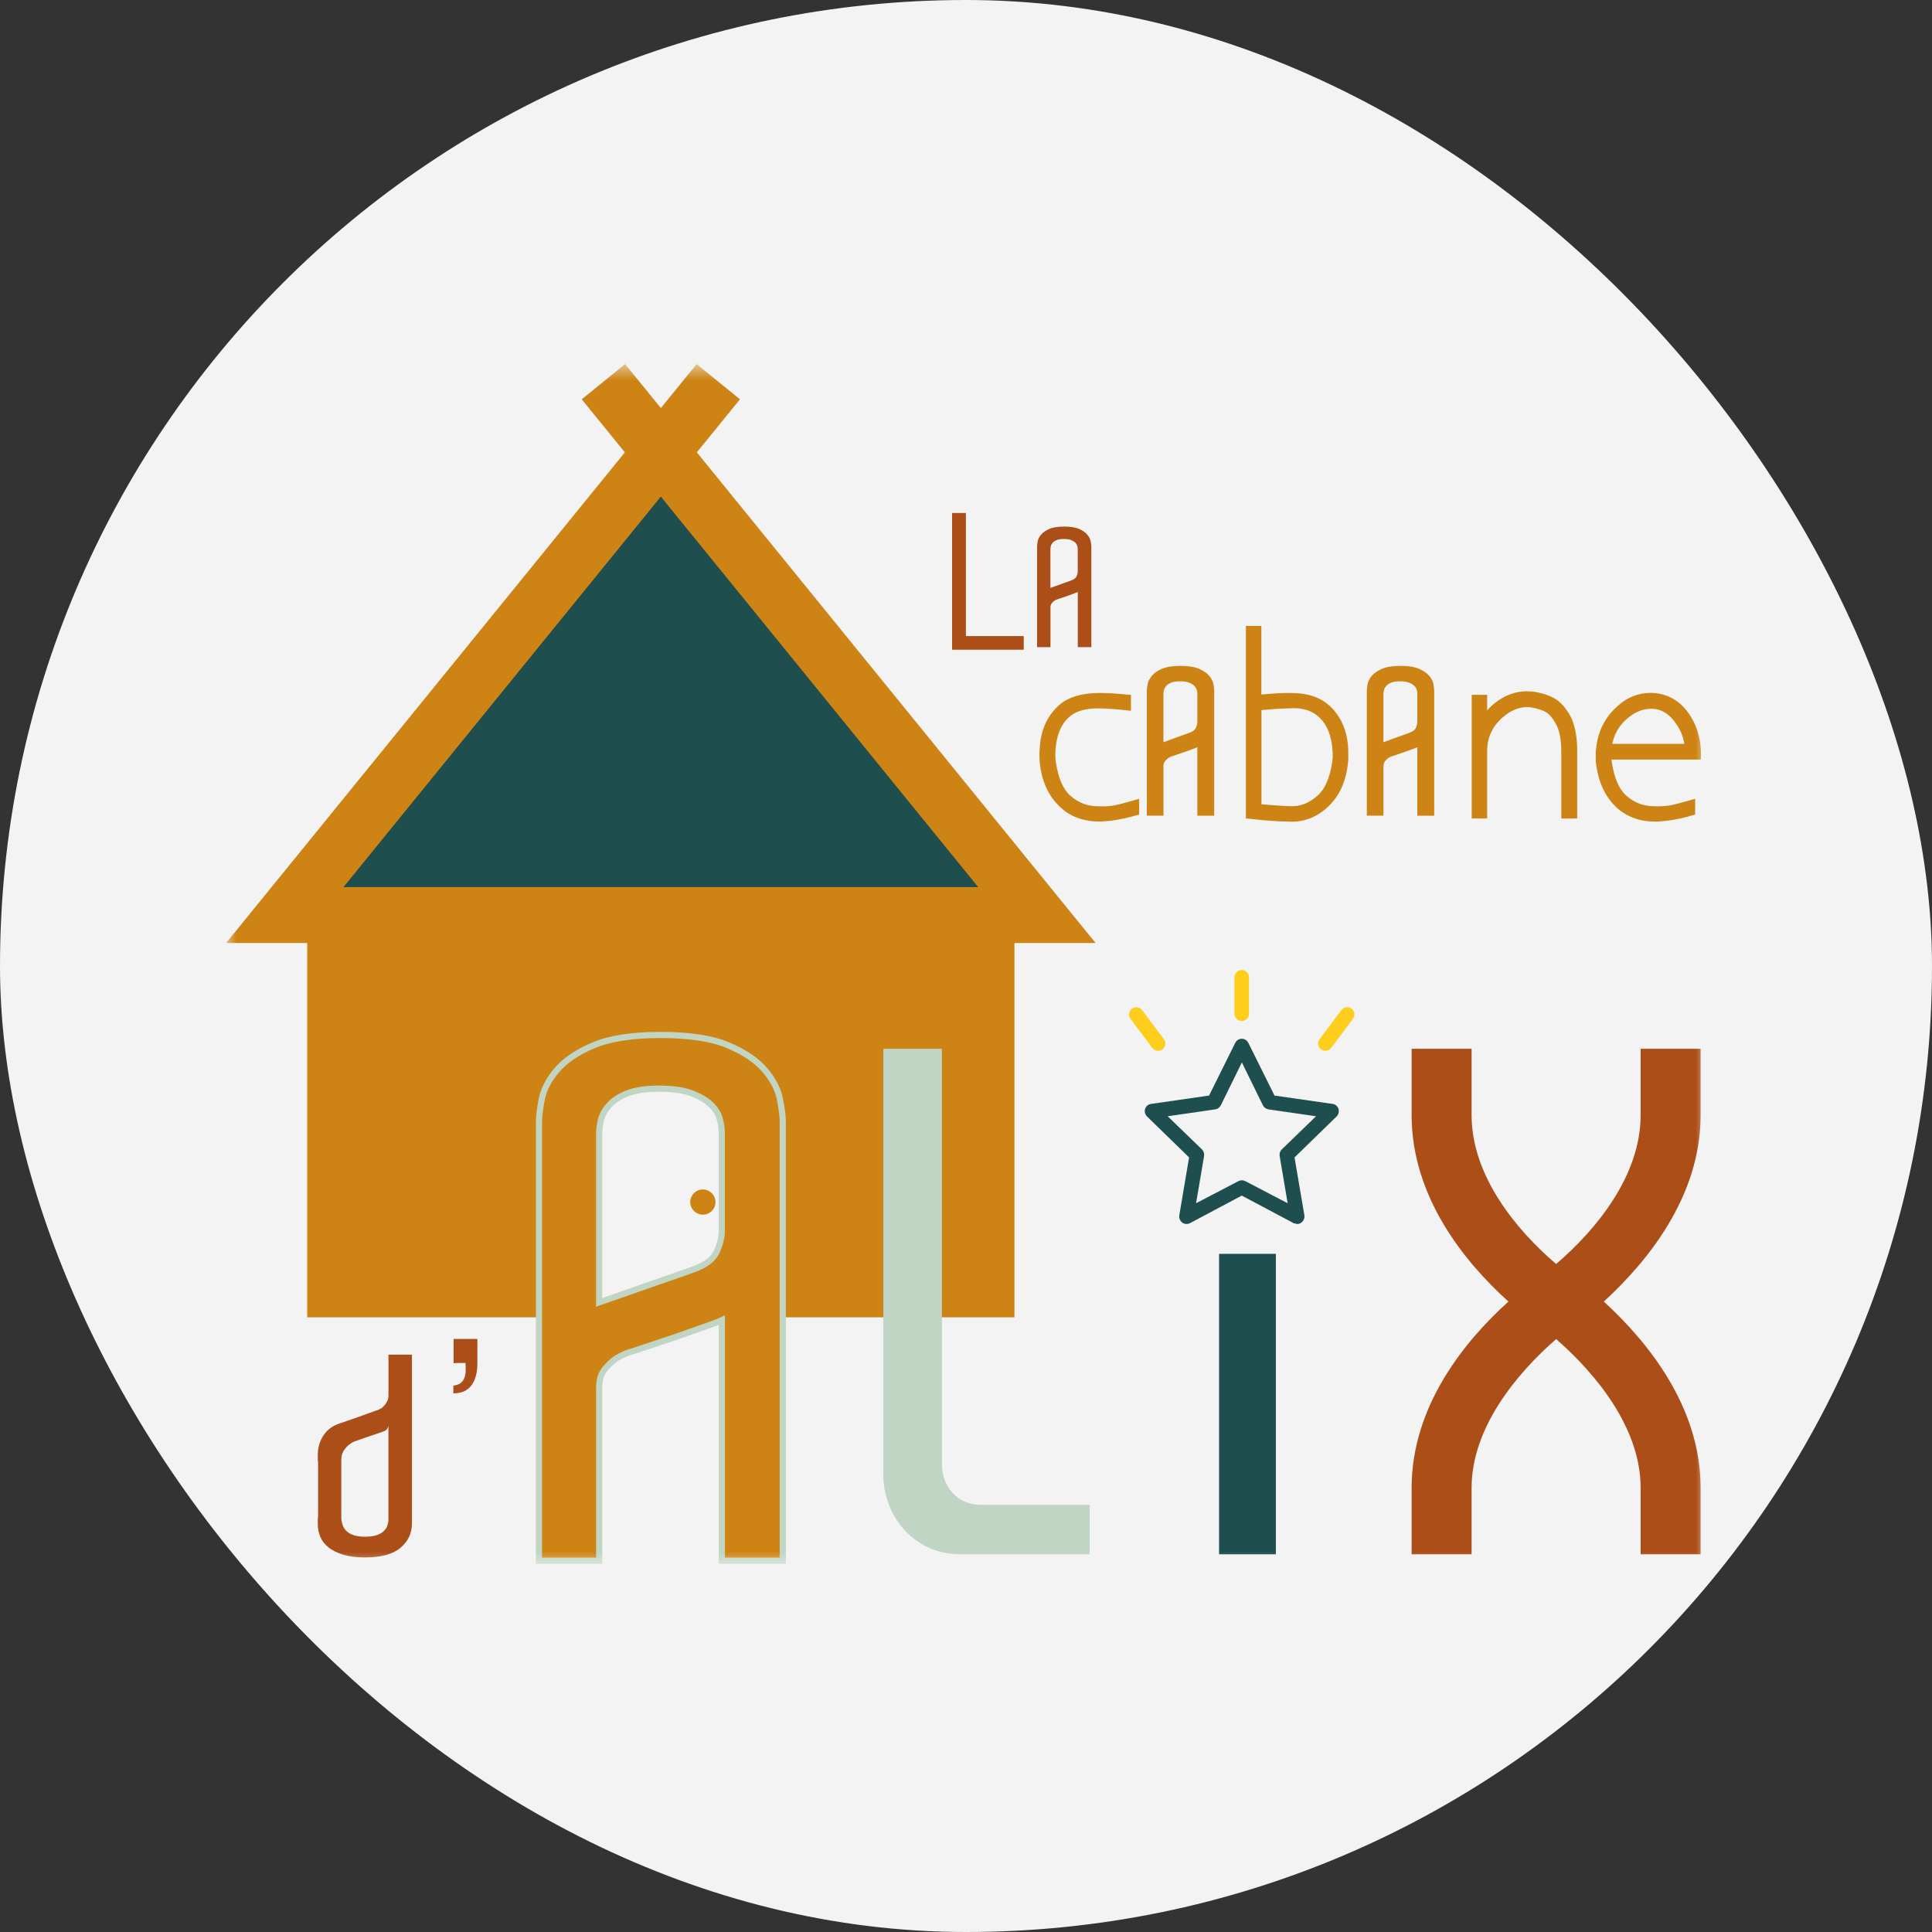
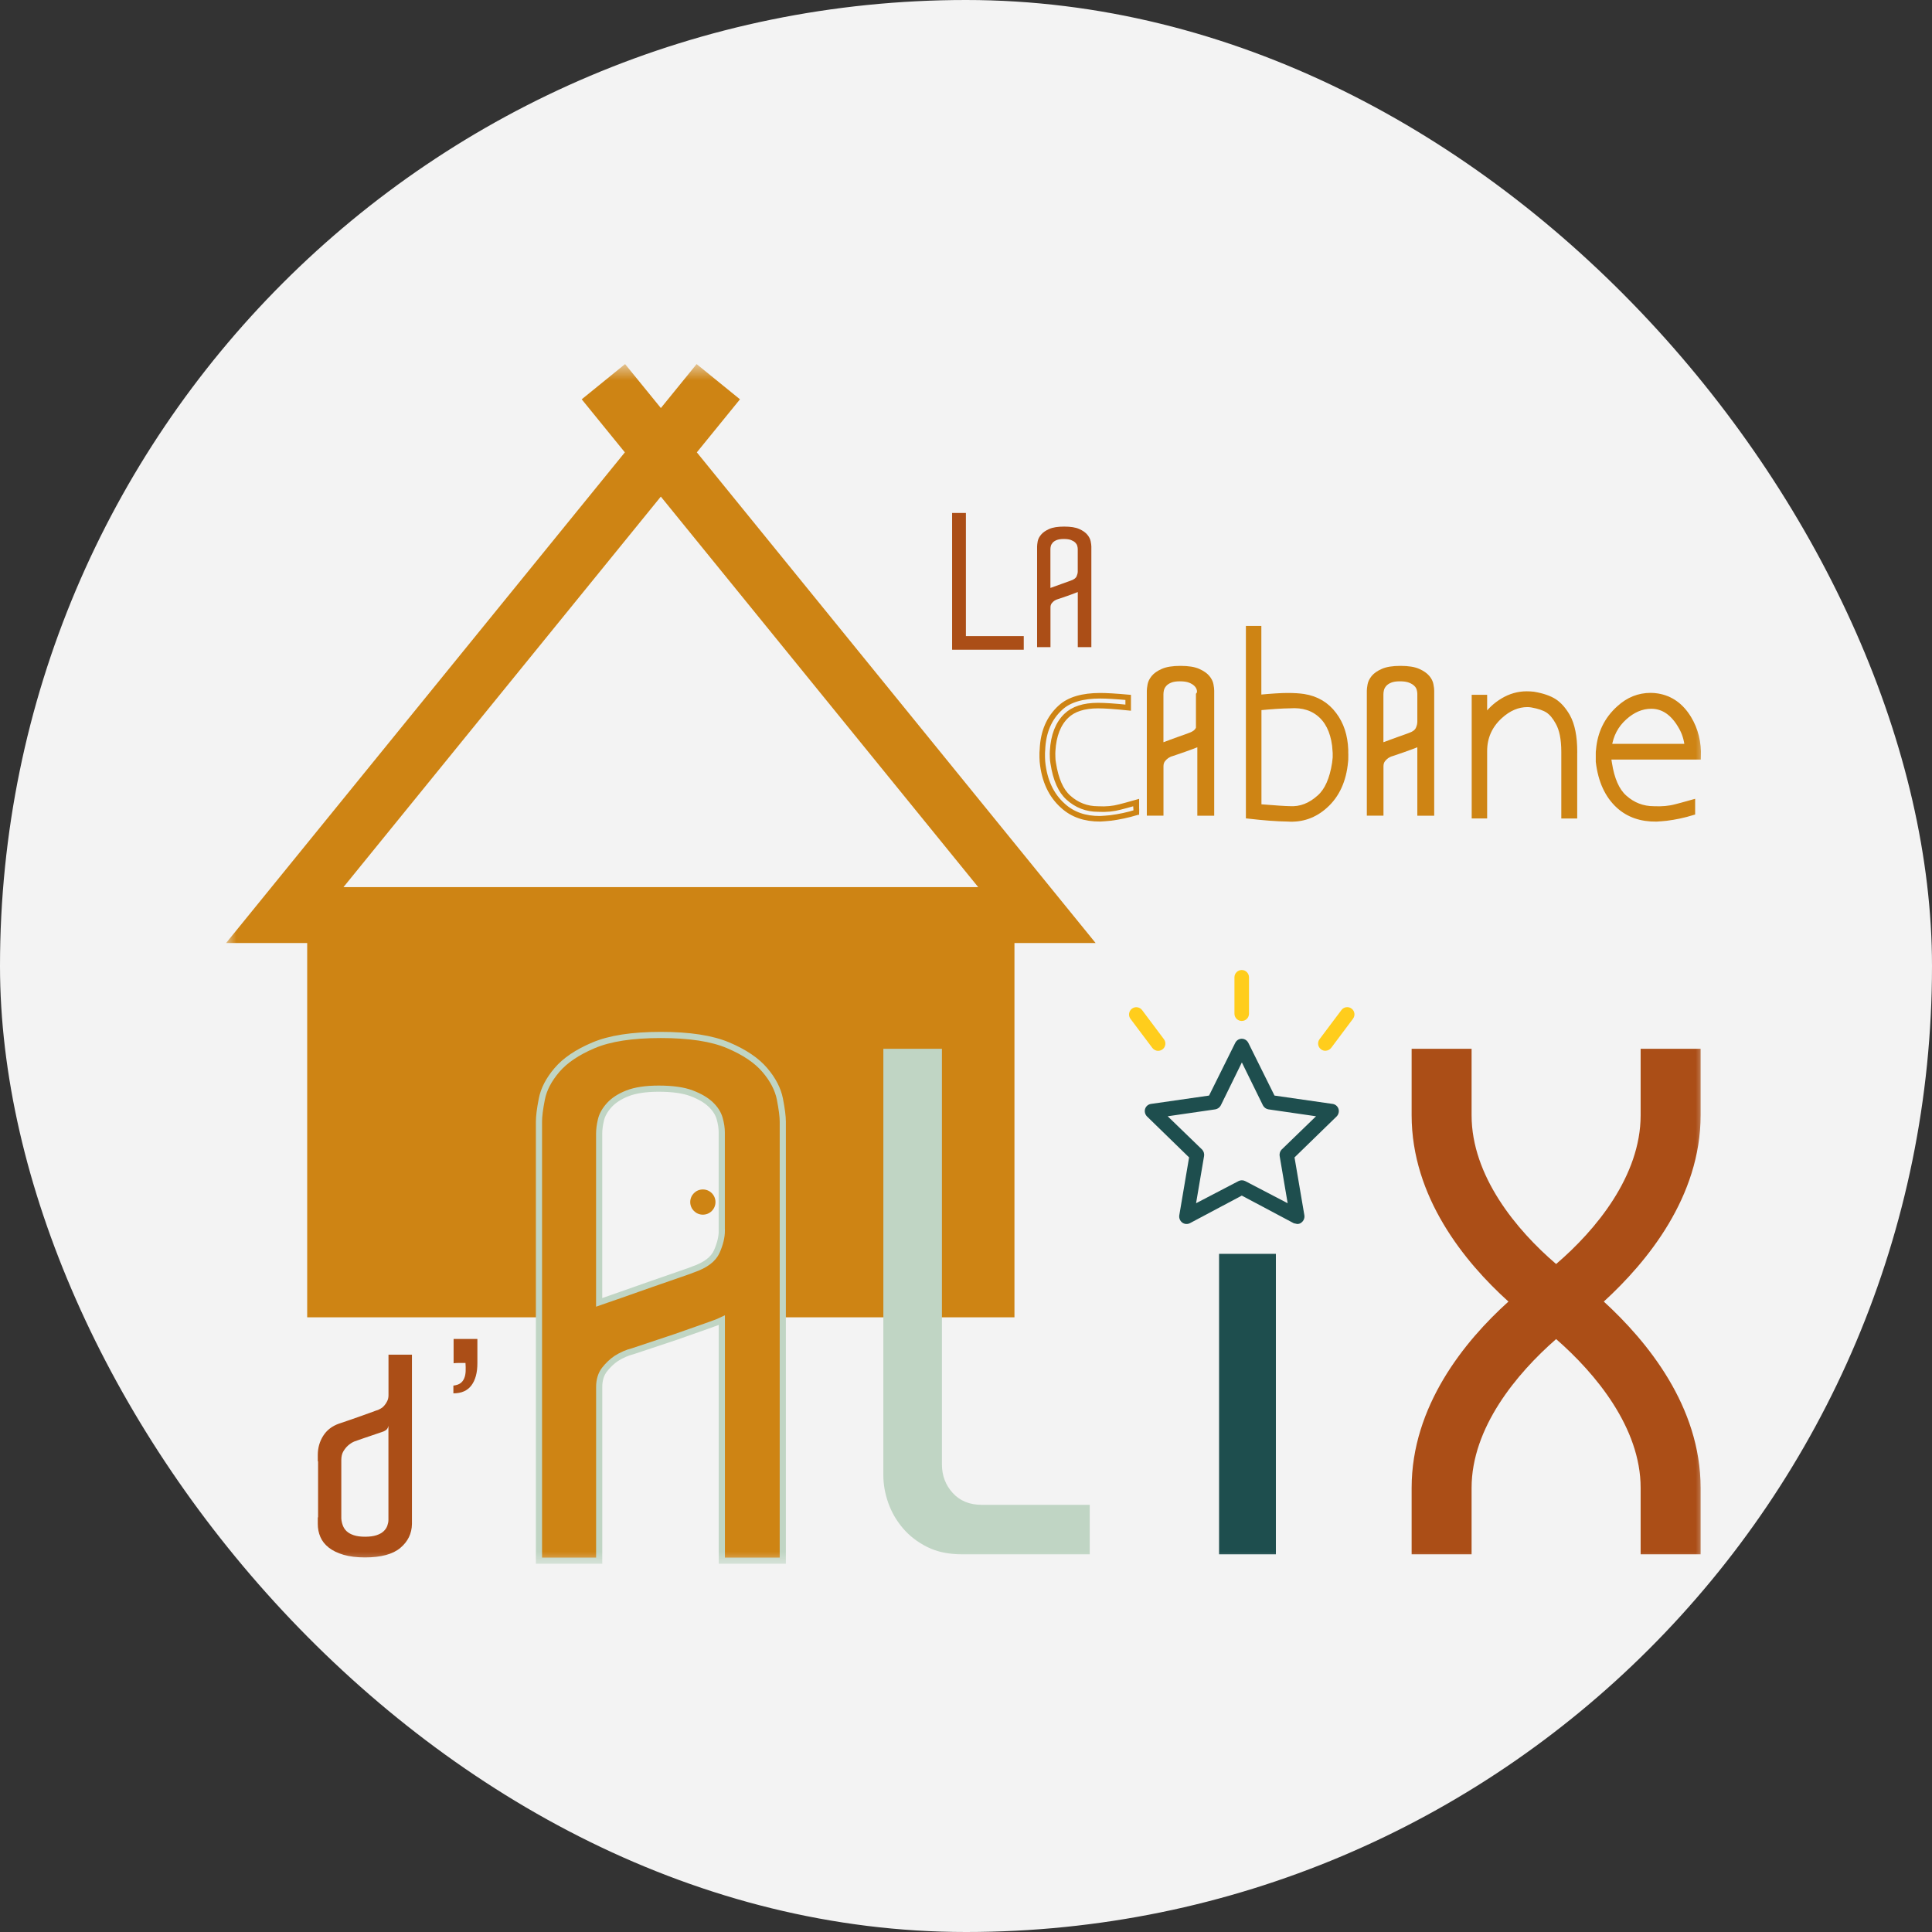
<svg xmlns="http://www.w3.org/2000/svg" width="94" height="94" viewBox="0 0 94 94" fill="none">
  <rect x="0" y="0" width="94" height="94" fill="#333333" stroke="none" />
  <rect width="94" height="94" rx="47" fill="#F3F3F3" />
-   <path d="M14.623 44.385L32.136 22.09L50.313 44.385H14.623Z" fill="#1E4E4E" />
  <mask id="mask0_244_178" style="mask-type:luminance" maskUnits="userSpaceOnUse" x="11" y="17" width="72" height="60">
    <path d="M83 17.714H11V76.286H83V17.714Z" fill="white" />
  </mask>
  <g mask="url(#mask0_244_178)">
    <path d="M64.841 53.711L62.01 53.304L60.737 50.74C60.651 50.565 60.441 50.489 60.263 50.575C60.191 50.61 60.134 50.67 60.099 50.74L58.826 53.304L55.995 53.711C55.86 53.733 55.75 53.829 55.712 53.959C55.677 54.082 55.712 54.217 55.801 54.314L57.854 56.313L57.378 59.126C57.356 59.261 57.41 59.398 57.518 59.481C57.626 59.562 57.768 59.575 57.889 59.516L60.419 58.171L62.949 59.516L63.108 59.551C63.186 59.557 63.261 59.532 63.321 59.481C63.428 59.398 63.485 59.263 63.463 59.126L62.984 56.313L65.038 54.314C65.126 54.22 65.162 54.085 65.126 53.959C65.086 53.829 64.978 53.733 64.844 53.711M62.349 55.939C62.276 56.023 62.244 56.133 62.26 56.241L62.65 58.542L60.581 57.463C60.478 57.414 60.363 57.414 60.263 57.463L58.194 58.542L58.584 56.241C58.6 56.133 58.568 56.023 58.495 55.939L56.813 54.311L59.13 53.975C59.243 53.956 59.343 53.883 59.397 53.781L60.422 51.692L61.447 53.781C61.501 53.883 61.598 53.956 61.714 53.975L64.031 54.311L62.349 55.939Z" fill="#1E4E4E" />
    <path d="M60.417 49.674C60.613 49.674 60.769 49.515 60.769 49.321V47.55C60.769 47.354 60.61 47.195 60.417 47.195C60.223 47.195 60.061 47.354 60.061 47.55V49.321C60.061 49.518 60.22 49.674 60.417 49.674Z" fill="#FFCD1C" />
    <path d="M65.762 49.074C65.606 48.955 65.382 48.988 65.266 49.144L64.203 50.559C64.085 50.715 64.117 50.936 64.273 51.054C64.335 51.1 64.408 51.127 64.486 51.124C64.596 51.122 64.701 51.071 64.769 50.982L65.829 49.566C65.947 49.41 65.915 49.189 65.759 49.071" fill="#FFCD1C" />
    <path d="M56.347 51.127C56.422 51.127 56.498 51.103 56.56 51.057C56.716 50.939 56.748 50.718 56.63 50.562L55.569 49.146C55.451 48.99 55.23 48.958 55.074 49.076C54.918 49.195 54.886 49.416 55.004 49.572L56.067 50.987C56.135 51.073 56.239 51.127 56.35 51.13" fill="#FFCD1C" />
    <path d="M53.306 45.882L33.904 22.009L36.003 19.428L33.893 17.714L32.154 19.853L30.413 17.714L28.303 19.428L30.402 22.009L11 45.882H14.946V64.092H49.358V45.882H53.303H53.306ZM32.152 24.162L47.595 43.163H16.711L32.152 24.162ZM27.592 55.877C27.592 53.364 29.638 51.318 32.152 51.318C34.665 51.318 36.711 53.364 36.711 55.877V61.373L27.985 64.423" fill="#CE8414" />
    <path d="M37.946 53.477C37.852 53 37.61 52.529 37.214 52.064C36.819 51.598 36.224 51.197 35.435 50.861C34.644 50.524 33.551 50.355 32.154 50.355C30.758 50.355 29.665 50.524 28.873 50.861C28.082 51.197 27.49 51.598 27.095 52.064C26.699 52.529 26.454 53 26.362 53.477C26.268 53.953 26.223 54.319 26.223 54.575V75.934H29.153V67.488C29.153 67.138 29.242 66.856 29.415 66.632C29.589 66.412 29.78 66.231 29.99 66.091C30.246 65.93 30.513 65.811 30.793 65.742L32.886 65.044C33.422 64.859 33.917 64.684 34.369 64.522C34.824 64.361 35.072 64.267 35.12 64.242V75.934H38.086V54.575C38.086 54.319 38.038 53.953 37.946 53.477ZM35.12 59.88C35.12 60.181 35.039 60.52 34.875 60.892C34.711 61.263 34.329 61.556 33.723 61.764C33.675 61.788 33.449 61.869 33.042 62.008C32.636 62.148 32.181 62.305 31.681 62.48C31.18 62.654 30.685 62.829 30.198 63.002C29.708 63.177 29.361 63.298 29.151 63.368V55.167C29.151 54.957 29.18 54.731 29.239 54.486C29.296 54.241 29.431 54.004 29.641 53.77C29.851 53.539 30.146 53.345 30.531 53.194C30.916 53.044 31.422 52.968 32.049 52.968C32.725 52.968 33.258 53.044 33.653 53.194C34.049 53.345 34.356 53.525 34.577 53.735C34.797 53.945 34.943 54.171 35.013 54.416C35.083 54.661 35.117 54.887 35.117 55.097V59.877L35.12 59.88Z" fill="#CE8414" />
    <path d="M37.946 53.477C37.852 53 37.61 52.529 37.214 52.064C36.819 51.598 36.224 51.197 35.435 50.861C34.644 50.524 33.551 50.355 32.154 50.355C30.758 50.355 29.665 50.524 28.873 50.861C28.082 51.197 27.49 51.598 27.095 52.064C26.699 52.529 26.454 53 26.362 53.477C26.268 53.953 26.223 54.319 26.223 54.575V75.934H29.153V67.488C29.153 67.138 29.242 66.856 29.415 66.632C29.589 66.412 29.78 66.231 29.99 66.091C30.246 65.93 30.513 65.811 30.793 65.742L32.886 65.044C33.422 64.859 33.917 64.684 34.369 64.522C34.824 64.361 35.072 64.267 35.12 64.242V75.934H38.086V54.575C38.086 54.319 38.038 53.953 37.946 53.477ZM35.12 59.88C35.12 60.181 35.039 60.52 34.875 60.892C34.711 61.263 34.329 61.556 33.723 61.764C33.675 61.788 33.449 61.869 33.042 62.008C32.636 62.148 32.181 62.305 31.681 62.48C31.18 62.654 30.685 62.829 30.198 63.002C29.708 63.177 29.361 63.298 29.151 63.368V55.167C29.151 54.957 29.18 54.731 29.239 54.486C29.296 54.241 29.431 54.004 29.641 53.77C29.851 53.539 30.146 53.345 30.531 53.194C30.916 53.044 31.422 52.968 32.049 52.968C32.725 52.968 33.258 53.044 33.653 53.194C34.049 53.345 34.356 53.525 34.577 53.735C34.797 53.945 34.943 54.171 35.013 54.416C35.083 54.661 35.117 54.887 35.117 55.097V59.877L35.12 59.88Z" stroke="#C0D5C4" stroke-width="0.3" stroke-miterlimit="10" />
    <path d="M53.021 73.216V75.624H46.812C46.155 75.624 45.59 75.506 45.116 75.269C44.642 75.032 44.244 74.725 43.929 74.354C43.612 73.98 43.375 73.568 43.216 73.116C43.057 72.664 42.979 72.222 42.979 71.792V51.028H45.829V71.248C45.829 71.792 46.004 72.255 46.354 72.639C46.704 73.024 47.175 73.216 47.762 73.216H53.021Z" fill="#C0D5C4" />
    <path d="M62.077 61.005H59.313V75.624H62.077V61.005Z" fill="#1E4E4E" />
    <path d="M20.043 74.149C20.035 74.615 19.847 75.002 19.478 75.312C19.109 75.622 18.539 75.775 17.758 75.775C17.354 75.775 17.007 75.732 16.716 75.648C16.426 75.562 16.186 75.447 15.998 75.299C15.809 75.151 15.672 74.978 15.589 74.782C15.503 74.585 15.462 74.375 15.462 74.149V73.826H15.476V71.1H15.462V70.79C15.462 70.449 15.548 70.142 15.723 69.862C15.898 69.585 16.151 69.388 16.482 69.27C16.644 69.216 16.827 69.154 17.034 69.082C17.241 69.009 17.438 68.942 17.626 68.874C17.815 68.807 17.979 68.748 18.124 68.694C18.267 68.64 18.356 68.608 18.393 68.6C18.428 68.581 18.477 68.557 18.533 68.527C18.592 68.495 18.646 68.449 18.7 68.384C18.754 68.323 18.802 68.25 18.84 68.169C18.88 68.088 18.902 67.994 18.902 67.886V65.911H20.043V74.147V74.149ZM17.758 74.768C17.982 74.768 18.167 74.744 18.315 74.696C18.463 74.647 18.579 74.583 18.665 74.502C18.751 74.421 18.81 74.332 18.845 74.233C18.88 74.133 18.899 74.039 18.899 73.95V69.37C18.88 69.469 18.837 69.539 18.773 69.585C18.705 69.63 18.636 69.66 18.566 69.679C18.431 69.725 18.286 69.773 18.13 69.827C17.973 69.881 17.828 69.929 17.694 69.975C17.532 70.029 17.379 70.083 17.236 70.136C17.128 70.182 17.026 70.249 16.926 70.338C16.846 70.411 16.773 70.502 16.706 70.613C16.639 70.726 16.606 70.866 16.606 71.035V73.883C16.614 73.999 16.639 74.112 16.679 74.219C16.719 74.327 16.781 74.421 16.867 74.502C16.953 74.583 17.069 74.647 17.217 74.696C17.365 74.744 17.546 74.768 17.761 74.768" fill="#AB4E17" />
    <path d="M22.072 65.147H23.227V66.328C23.227 66.786 23.13 67.144 22.939 67.402C22.745 67.663 22.454 67.792 22.059 67.792V67.415C22.212 67.397 22.328 67.356 22.409 67.294C22.489 67.233 22.549 67.152 22.589 67.052C22.63 66.953 22.651 66.84 22.656 66.71C22.662 66.581 22.656 66.449 22.648 66.315H22.271C22.199 66.315 22.132 66.32 22.07 66.328V65.147H22.072Z" fill="#AB4E17" />
    <path d="M49.675 31.084V31.477H46.459V25.093H46.86V28.983V31.084H49.675Z" fill="#AB4E17" />
    <path d="M49.675 31.084V31.477H46.459V25.093H46.86V28.983V31.084H49.675Z" stroke="#AB4E17" stroke-width="0.27" stroke-miterlimit="10" />
    <path d="M53.099 31.485H52.439V28.805C52.439 28.805 52.375 28.832 52.272 28.869C52.17 28.907 52.062 28.948 51.941 28.991L51.476 29.149C51.414 29.166 51.355 29.192 51.298 29.23C51.252 29.262 51.209 29.303 51.169 29.354C51.131 29.405 51.11 29.47 51.11 29.55V31.485H50.459V26.59C50.459 26.531 50.469 26.447 50.488 26.337C50.51 26.227 50.563 26.119 50.652 26.014C50.741 25.906 50.873 25.815 51.048 25.737C51.223 25.659 51.468 25.621 51.777 25.621C52.087 25.621 52.332 25.659 52.507 25.737C52.681 25.815 52.813 25.906 52.902 26.014C52.991 26.122 53.045 26.229 53.066 26.337C53.088 26.447 53.099 26.531 53.099 26.59V31.485ZM51.344 28.522C51.452 28.482 51.562 28.442 51.675 28.401C51.785 28.361 51.888 28.326 51.976 28.294C52.065 28.261 52.116 28.242 52.127 28.237C52.262 28.189 52.348 28.121 52.383 28.038C52.418 27.952 52.437 27.876 52.437 27.806V26.711C52.437 26.663 52.428 26.611 52.412 26.555C52.396 26.498 52.364 26.447 52.316 26.399C52.267 26.35 52.197 26.31 52.111 26.275C52.022 26.24 51.904 26.224 51.753 26.224C51.613 26.224 51.5 26.243 51.414 26.275C51.328 26.31 51.263 26.353 51.215 26.407C51.169 26.461 51.139 26.515 51.126 26.571C51.112 26.628 51.107 26.679 51.107 26.727V28.606C51.153 28.59 51.231 28.563 51.341 28.522" fill="#AB4E17" />
-     <path d="M55.281 39.409C55.287 39.508 55.292 39.549 55.292 39.527C54.875 39.654 54.455 39.743 54.038 39.797C53.858 39.815 53.688 39.829 53.527 39.837C52.786 39.842 52.181 39.632 51.713 39.202C51.139 38.69 50.808 37.974 50.719 37.054C50.714 36.954 50.709 36.884 50.709 36.844V36.626C50.714 36.553 50.719 36.505 50.719 36.478C50.752 35.609 51.048 34.922 51.608 34.419C52.025 34.042 52.665 33.851 53.529 33.851C53.844 33.851 54.299 33.878 54.891 33.932V34.43C54.248 34.363 53.758 34.33 53.424 34.33C52.735 34.33 52.221 34.497 51.88 34.828C51.481 35.213 51.258 35.784 51.215 36.537C51.209 36.596 51.209 36.707 51.215 36.866C51.215 36.946 51.225 37.035 51.244 37.135C51.365 37.918 51.61 38.475 51.979 38.806C52.391 39.178 52.873 39.363 53.427 39.363C53.82 39.385 54.172 39.35 54.487 39.264C54.603 39.237 54.87 39.164 55.289 39.046V39.414L55.281 39.409Z" fill="#CE8414" />
    <path d="M55.281 39.409C55.287 39.508 55.292 39.549 55.292 39.527C54.875 39.654 54.455 39.743 54.038 39.797C53.858 39.815 53.688 39.829 53.527 39.837C52.786 39.842 52.181 39.632 51.713 39.202C51.139 38.69 50.808 37.974 50.719 37.054C50.714 36.954 50.709 36.884 50.709 36.844V36.626C50.714 36.553 50.719 36.505 50.719 36.478C50.752 35.609 51.048 34.922 51.608 34.419C52.025 34.042 52.665 33.851 53.529 33.851C53.844 33.851 54.299 33.878 54.891 33.932V34.43C54.248 34.363 53.758 34.33 53.424 34.33C52.735 34.33 52.221 34.497 51.88 34.828C51.481 35.213 51.258 35.784 51.215 36.537C51.209 36.596 51.209 36.707 51.215 36.866C51.215 36.946 51.225 37.035 51.244 37.135C51.365 37.918 51.61 38.475 51.979 38.806C52.391 39.178 52.873 39.363 53.427 39.363C53.82 39.385 54.172 39.35 54.487 39.264C54.603 39.237 54.87 39.164 55.289 39.046V39.414L55.281 39.409Z" stroke="#CE8414" stroke-width="0.27" stroke-miterlimit="10" />
-     <path d="M59.076 39.689H58.255V36.357C58.255 36.357 58.172 36.389 58.048 36.438C57.922 36.483 57.787 36.535 57.639 36.586L57.06 36.785C56.982 36.804 56.91 36.839 56.84 36.884C56.783 36.925 56.729 36.976 56.681 37.038C56.633 37.1 56.608 37.183 56.608 37.28V39.686H55.798V33.601C55.798 33.528 55.812 33.423 55.836 33.289C55.863 33.151 55.93 33.02 56.038 32.885C56.148 32.753 56.312 32.637 56.53 32.543C56.748 32.446 57.052 32.398 57.437 32.398C57.822 32.398 58.126 32.446 58.344 32.543C58.562 32.64 58.726 32.753 58.837 32.885C58.947 33.017 59.014 33.151 59.039 33.289C59.066 33.426 59.076 33.528 59.076 33.601V39.686V39.689ZM56.896 36.004C57.031 35.956 57.168 35.905 57.305 35.856C57.443 35.808 57.569 35.762 57.682 35.722C57.795 35.681 57.857 35.66 57.87 35.652C58.037 35.593 58.145 35.509 58.188 35.404C58.234 35.299 58.255 35.202 58.255 35.116V33.754C58.255 33.695 58.245 33.63 58.226 33.56C58.207 33.49 58.167 33.426 58.105 33.367C58.043 33.307 57.959 33.256 57.849 33.213C57.739 33.17 57.591 33.149 57.405 33.149C57.23 33.149 57.09 33.17 56.985 33.213C56.88 33.256 56.797 33.31 56.74 33.377C56.684 33.445 56.646 33.512 56.63 33.582C56.614 33.652 56.606 33.717 56.606 33.776V36.112C56.662 36.093 56.759 36.058 56.896 36.007" fill="#CE8414" />
+     <path d="M59.076 39.689H58.255V36.357C58.255 36.357 58.172 36.389 58.048 36.438C57.922 36.483 57.787 36.535 57.639 36.586L57.06 36.785C56.982 36.804 56.91 36.839 56.84 36.884C56.783 36.925 56.729 36.976 56.681 37.038C56.633 37.1 56.608 37.183 56.608 37.28V39.686H55.798V33.601C55.798 33.528 55.812 33.423 55.836 33.289C55.863 33.151 55.93 33.02 56.038 32.885C56.148 32.753 56.312 32.637 56.53 32.543C56.748 32.446 57.052 32.398 57.437 32.398C57.822 32.398 58.126 32.446 58.344 32.543C58.562 32.64 58.726 32.753 58.837 32.885C58.947 33.017 59.014 33.151 59.039 33.289C59.066 33.426 59.076 33.528 59.076 33.601V39.686V39.689ZM56.896 36.004C57.031 35.956 57.168 35.905 57.305 35.856C57.443 35.808 57.569 35.762 57.682 35.722C57.795 35.681 57.857 35.66 57.87 35.652C58.037 35.593 58.145 35.509 58.188 35.404V33.754C58.255 33.695 58.245 33.63 58.226 33.56C58.207 33.49 58.167 33.426 58.105 33.367C58.043 33.307 57.959 33.256 57.849 33.213C57.739 33.17 57.591 33.149 57.405 33.149C57.23 33.149 57.09 33.17 56.985 33.213C56.88 33.256 56.797 33.31 56.74 33.377C56.684 33.445 56.646 33.512 56.63 33.582C56.614 33.652 56.606 33.717 56.606 33.776V36.112C56.662 36.093 56.759 36.058 56.896 36.007" fill="#CE8414" />
    <path d="M65.466 36.844C65.466 36.938 65.463 37.005 65.455 37.054C65.371 37.974 65.043 38.69 64.47 39.202C63.948 39.673 63.339 39.885 62.645 39.837C62.136 39.831 61.507 39.783 60.753 39.697V30.589H61.235V33.94C61.854 33.881 62.322 33.851 62.645 33.851C62.968 33.851 63.218 33.867 63.436 33.9C64.055 33.999 64.543 34.29 64.903 34.774C65.25 35.232 65.436 35.797 65.463 36.475V36.623C65.468 36.677 65.468 36.75 65.463 36.841M64.97 36.532C64.919 35.776 64.696 35.208 64.306 34.828C63.913 34.446 63.396 34.279 62.753 34.325C62.346 34.33 61.843 34.365 61.237 34.425V39.255C62.066 39.323 62.572 39.355 62.753 39.355C63.275 39.387 63.757 39.202 64.201 38.798C64.575 38.467 64.822 37.91 64.944 37.127C64.957 37.027 64.965 36.938 64.973 36.858V36.529L64.97 36.532Z" fill="#CE8414" />
    <path d="M65.466 36.844C65.466 36.938 65.463 37.005 65.455 37.054C65.371 37.974 65.043 38.69 64.47 39.202C63.948 39.673 63.339 39.885 62.645 39.837C62.136 39.831 61.507 39.783 60.753 39.697V30.589H61.235V33.94C61.854 33.881 62.322 33.851 62.645 33.851C62.968 33.851 63.218 33.867 63.436 33.9C64.055 33.999 64.543 34.29 64.903 34.774C65.25 35.232 65.436 35.797 65.463 36.475V36.623C65.468 36.677 65.468 36.75 65.463 36.841L65.466 36.844ZM64.973 36.535C64.922 35.778 64.699 35.21 64.308 34.831C63.915 34.449 63.399 34.282 62.755 34.328C62.349 34.333 61.846 34.368 61.24 34.427V39.258C62.069 39.325 62.575 39.358 62.755 39.358C63.278 39.39 63.759 39.204 64.203 38.801C64.578 38.47 64.825 37.913 64.946 37.129C64.96 37.03 64.968 36.941 64.976 36.86V36.532L64.973 36.535Z" stroke="#CE8414" stroke-width="0.27" stroke-miterlimit="10" />
    <path d="M69.78 39.689H68.959V36.357C68.959 36.357 68.876 36.389 68.752 36.438C68.625 36.483 68.491 36.535 68.343 36.586L67.764 36.785C67.686 36.804 67.613 36.839 67.543 36.884C67.487 36.925 67.433 36.976 67.385 37.038C67.336 37.1 67.312 37.183 67.312 37.28V39.686H66.502V33.601C66.502 33.528 66.515 33.423 66.54 33.289C66.566 33.151 66.634 33.02 66.741 32.885C66.852 32.753 67.016 32.637 67.234 32.543C67.452 32.446 67.756 32.398 68.141 32.398C68.526 32.398 68.83 32.446 69.048 32.543C69.266 32.64 69.43 32.753 69.54 32.885C69.651 33.017 69.718 33.151 69.742 33.289C69.769 33.426 69.78 33.528 69.78 33.601V39.686V39.689ZM67.6 36.004C67.734 35.956 67.872 35.905 68.009 35.856C68.146 35.808 68.273 35.762 68.386 35.722C68.499 35.681 68.561 35.66 68.574 35.652C68.741 35.593 68.849 35.509 68.892 35.404C68.938 35.299 68.959 35.202 68.959 35.116V33.754C68.959 33.695 68.948 33.63 68.929 33.56C68.911 33.49 68.87 33.426 68.808 33.367C68.746 33.307 68.663 33.256 68.553 33.213C68.442 33.17 68.294 33.149 68.109 33.149C67.934 33.149 67.794 33.17 67.689 33.213C67.584 33.256 67.5 33.31 67.444 33.377C67.387 33.445 67.35 33.512 67.334 33.582C67.317 33.652 67.309 33.717 67.309 33.776V36.112C67.366 36.093 67.463 36.058 67.6 36.007" fill="#CE8414" />
    <path d="M76.603 36.586V39.689H76.099V36.586C76.099 35.956 76.002 35.477 75.811 35.143C75.663 34.871 75.499 34.675 75.319 34.556C75.138 34.438 74.875 34.349 74.528 34.287C74.457 34.274 74.385 34.268 74.315 34.268C73.844 34.268 73.4 34.457 72.983 34.836C72.474 35.299 72.221 35.87 72.221 36.545V39.686H71.739V33.94H72.221V34.963C72.458 34.605 72.759 34.317 73.123 34.099C73.486 33.881 73.871 33.77 74.277 33.77C74.393 33.77 74.506 33.776 74.616 33.789C75.047 33.862 75.381 33.978 75.62 34.131C75.857 34.287 76.07 34.527 76.258 34.852C76.49 35.264 76.605 35.84 76.605 36.583" fill="#CE8414" />
    <path d="M76.603 36.586V39.689H76.099V36.586C76.099 35.956 76.002 35.477 75.811 35.143C75.663 34.871 75.499 34.675 75.319 34.556C75.138 34.438 74.875 34.349 74.528 34.287C74.457 34.274 74.385 34.268 74.315 34.268C73.844 34.268 73.4 34.457 72.983 34.836C72.474 35.299 72.221 35.87 72.221 36.545V39.686H71.739V33.94H72.221V34.963C72.458 34.605 72.759 34.317 73.123 34.099C73.486 33.881 73.871 33.77 74.277 33.77C74.393 33.77 74.506 33.776 74.616 33.789C75.047 33.862 75.381 33.978 75.62 34.131C75.857 34.287 76.07 34.527 76.258 34.852C76.49 35.264 76.605 35.84 76.605 36.583L76.603 36.586Z" stroke="#CE8414" stroke-width="0.27" stroke-miterlimit="10" />
    <path d="M78.263 36.814V36.863C78.263 36.941 78.274 37.032 78.293 37.132C78.414 37.915 78.659 38.472 79.028 38.803C79.439 39.175 79.921 39.361 80.475 39.361C80.868 39.379 81.221 39.347 81.539 39.261C81.654 39.234 81.921 39.161 82.341 39.043V39.53C81.929 39.657 81.512 39.745 81.086 39.799C80.912 39.818 80.745 39.831 80.586 39.84C79.846 39.848 79.237 39.635 78.761 39.204C78.215 38.706 77.886 37.991 77.776 37.057V36.629C77.776 36.583 77.779 36.54 77.787 36.5C77.851 35.679 78.182 34.998 78.78 34.462C79.229 34.05 79.741 33.846 80.314 33.846C80.424 33.846 80.535 33.857 80.653 33.875C81.283 33.98 81.786 34.338 82.158 34.949C82.491 35.498 82.647 36.123 82.621 36.82H78.269L78.263 36.814ZM78.282 36.327H82.104C82.066 35.961 81.964 35.641 81.805 35.369C81.425 34.691 80.936 34.349 80.338 34.349C79.875 34.349 79.437 34.535 79.025 34.909C78.613 35.283 78.365 35.754 78.282 36.327Z" fill="#CE8414" />
    <path d="M78.263 36.814V36.863C78.263 36.941 78.274 37.032 78.293 37.132C78.414 37.915 78.659 38.472 79.028 38.803C79.439 39.175 79.921 39.361 80.475 39.361C80.868 39.379 81.221 39.347 81.539 39.261C81.654 39.234 81.921 39.161 82.341 39.043V39.53C81.929 39.657 81.512 39.745 81.086 39.799C80.912 39.818 80.745 39.831 80.586 39.84C79.846 39.848 79.237 39.635 78.761 39.204C78.215 38.706 77.886 37.991 77.776 37.057V36.629C77.776 36.583 77.779 36.54 77.787 36.5C77.851 35.679 78.182 34.998 78.78 34.462C79.229 34.05 79.741 33.846 80.314 33.846C80.424 33.846 80.535 33.857 80.653 33.875C81.283 33.98 81.786 34.338 82.158 34.949C82.491 35.498 82.647 36.123 82.621 36.82H78.269L78.263 36.814ZM78.282 36.327H82.104C82.066 35.961 81.964 35.641 81.805 35.369C81.425 34.691 80.936 34.349 80.338 34.349C79.875 34.349 79.437 34.535 79.025 34.909C78.613 35.283 78.365 35.754 78.282 36.327Z" stroke="#CE8414" stroke-width="0.27" stroke-miterlimit="10" />
    <path d="M34.811 58.486C34.811 58.825 34.536 59.099 34.197 59.099C33.858 59.099 33.583 58.825 33.583 58.486C33.583 58.146 33.858 57.872 34.197 57.872C34.536 57.872 34.811 58.146 34.811 58.486Z" fill="#CE8414" />
    <path d="M68.682 72.392C68.682 68.422 71.247 65.26 73.392 63.327C71.249 61.395 68.682 58.233 68.682 54.26V51.028H71.599V54.26C71.599 57.212 73.779 59.847 75.712 61.5C77.644 59.847 79.824 57.212 79.824 54.26V51.028H82.742V54.26C82.742 58.23 80.142 61.395 78.032 63.327C80.142 65.26 82.742 68.422 82.742 72.392V75.624H79.824V72.392C79.824 69.474 77.647 66.84 75.712 65.152C73.779 66.84 71.599 69.474 71.599 72.392V75.624H68.682V72.392Z" fill="#AB4E17" />
  </g>
</svg>